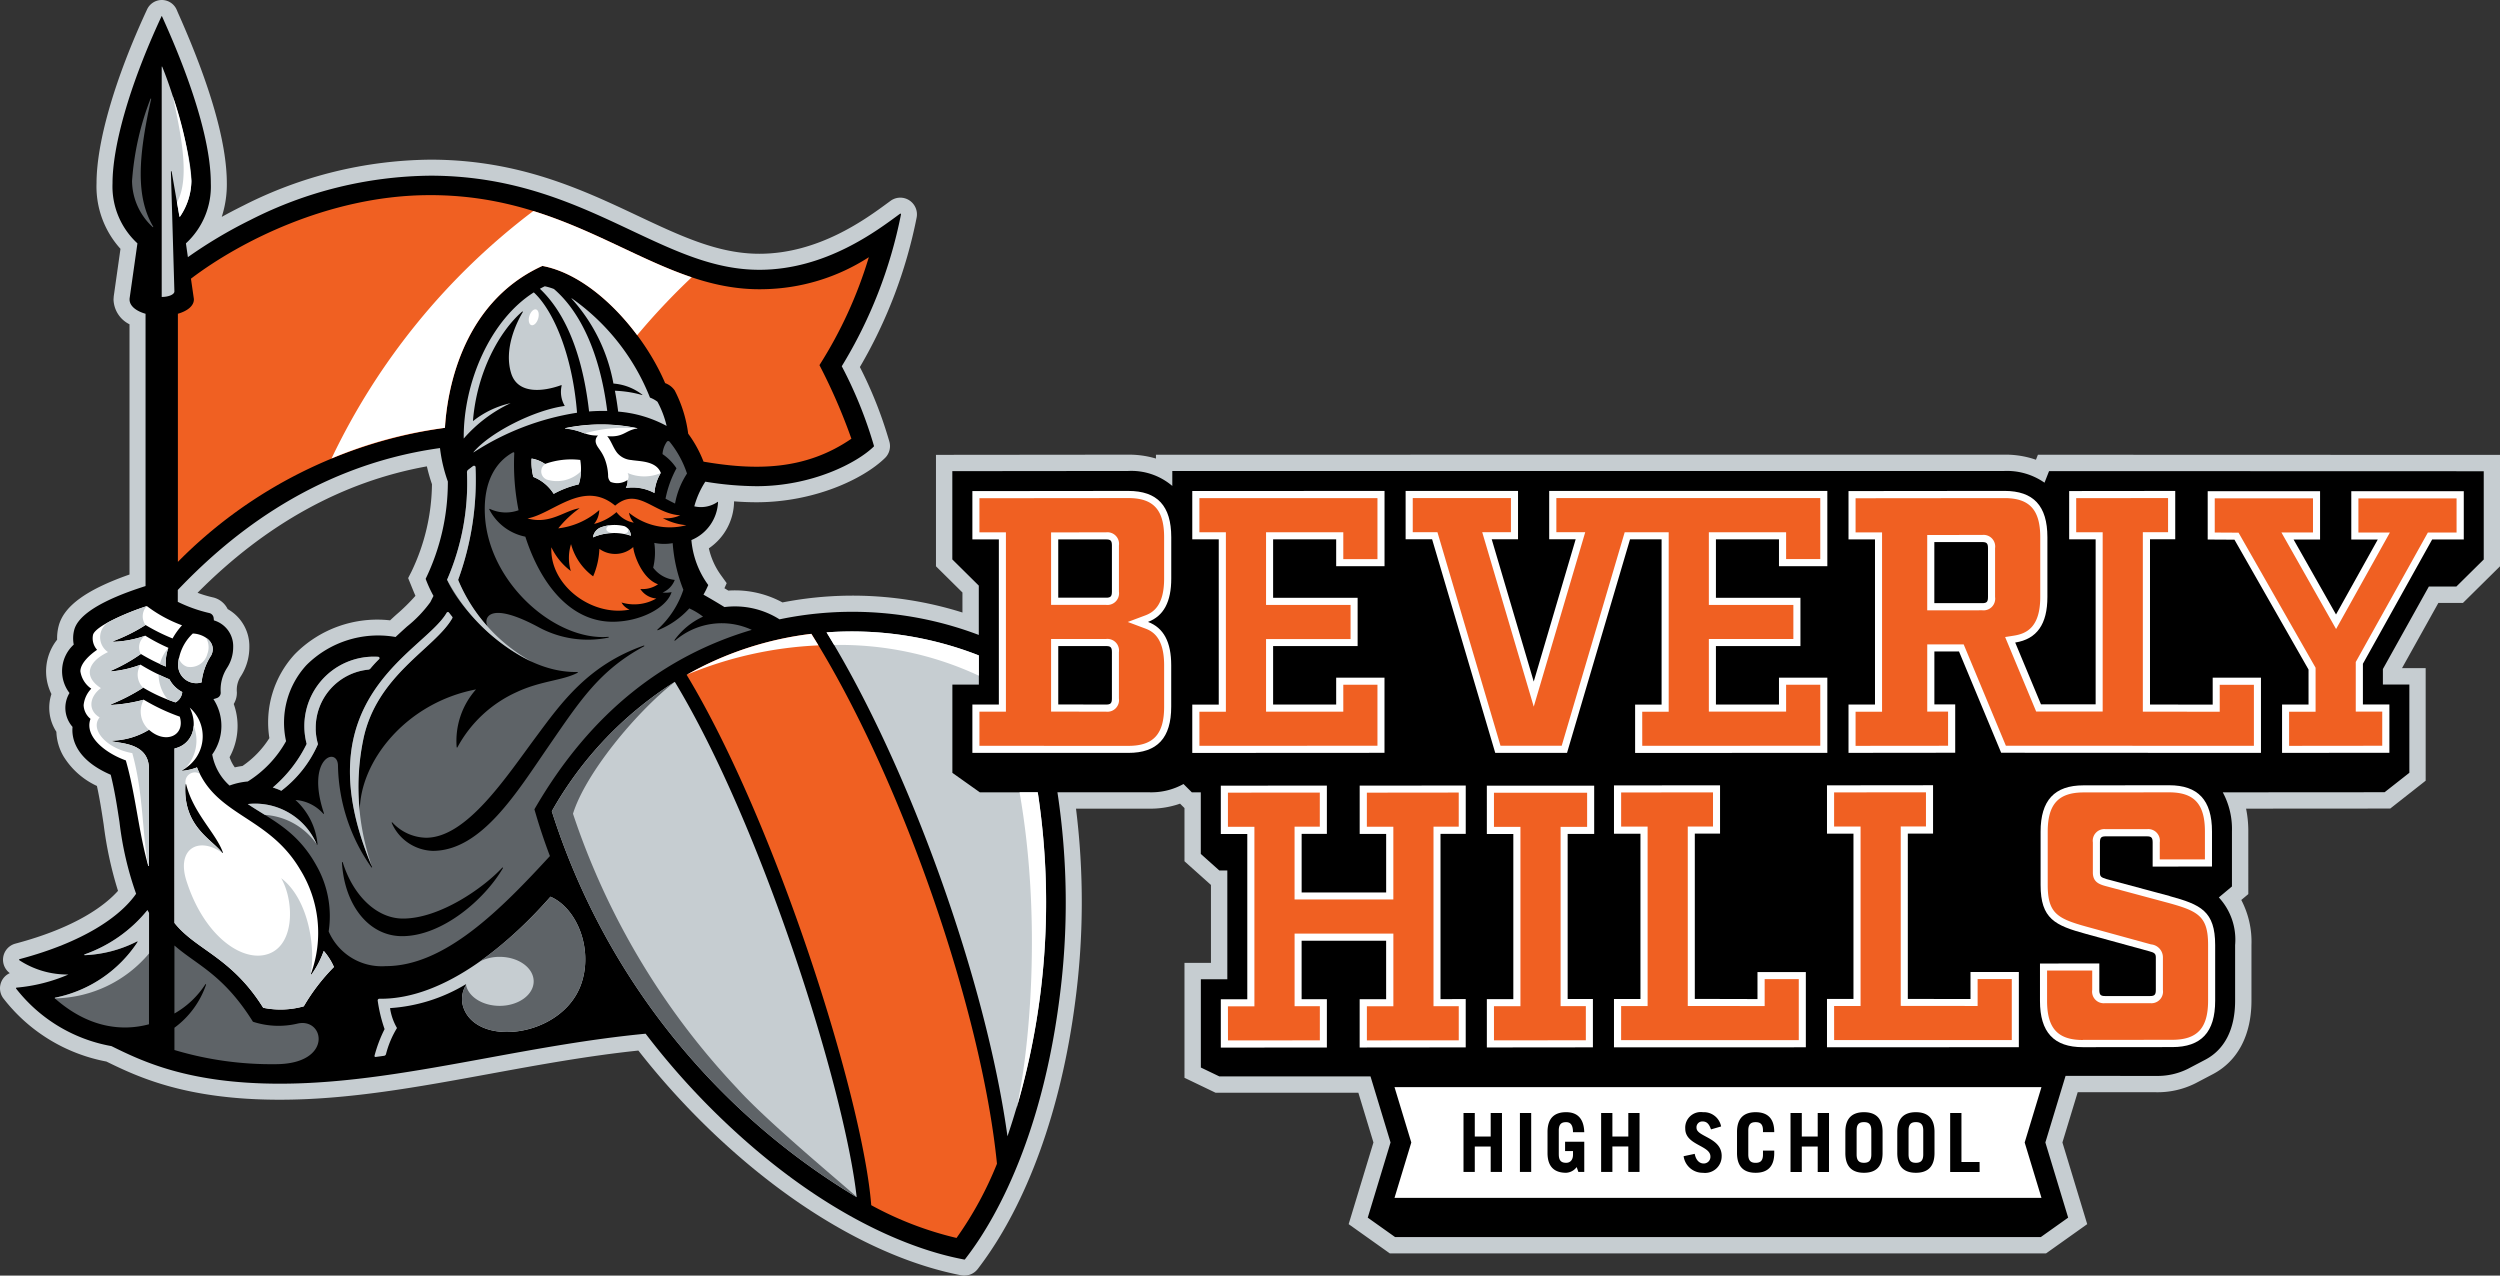
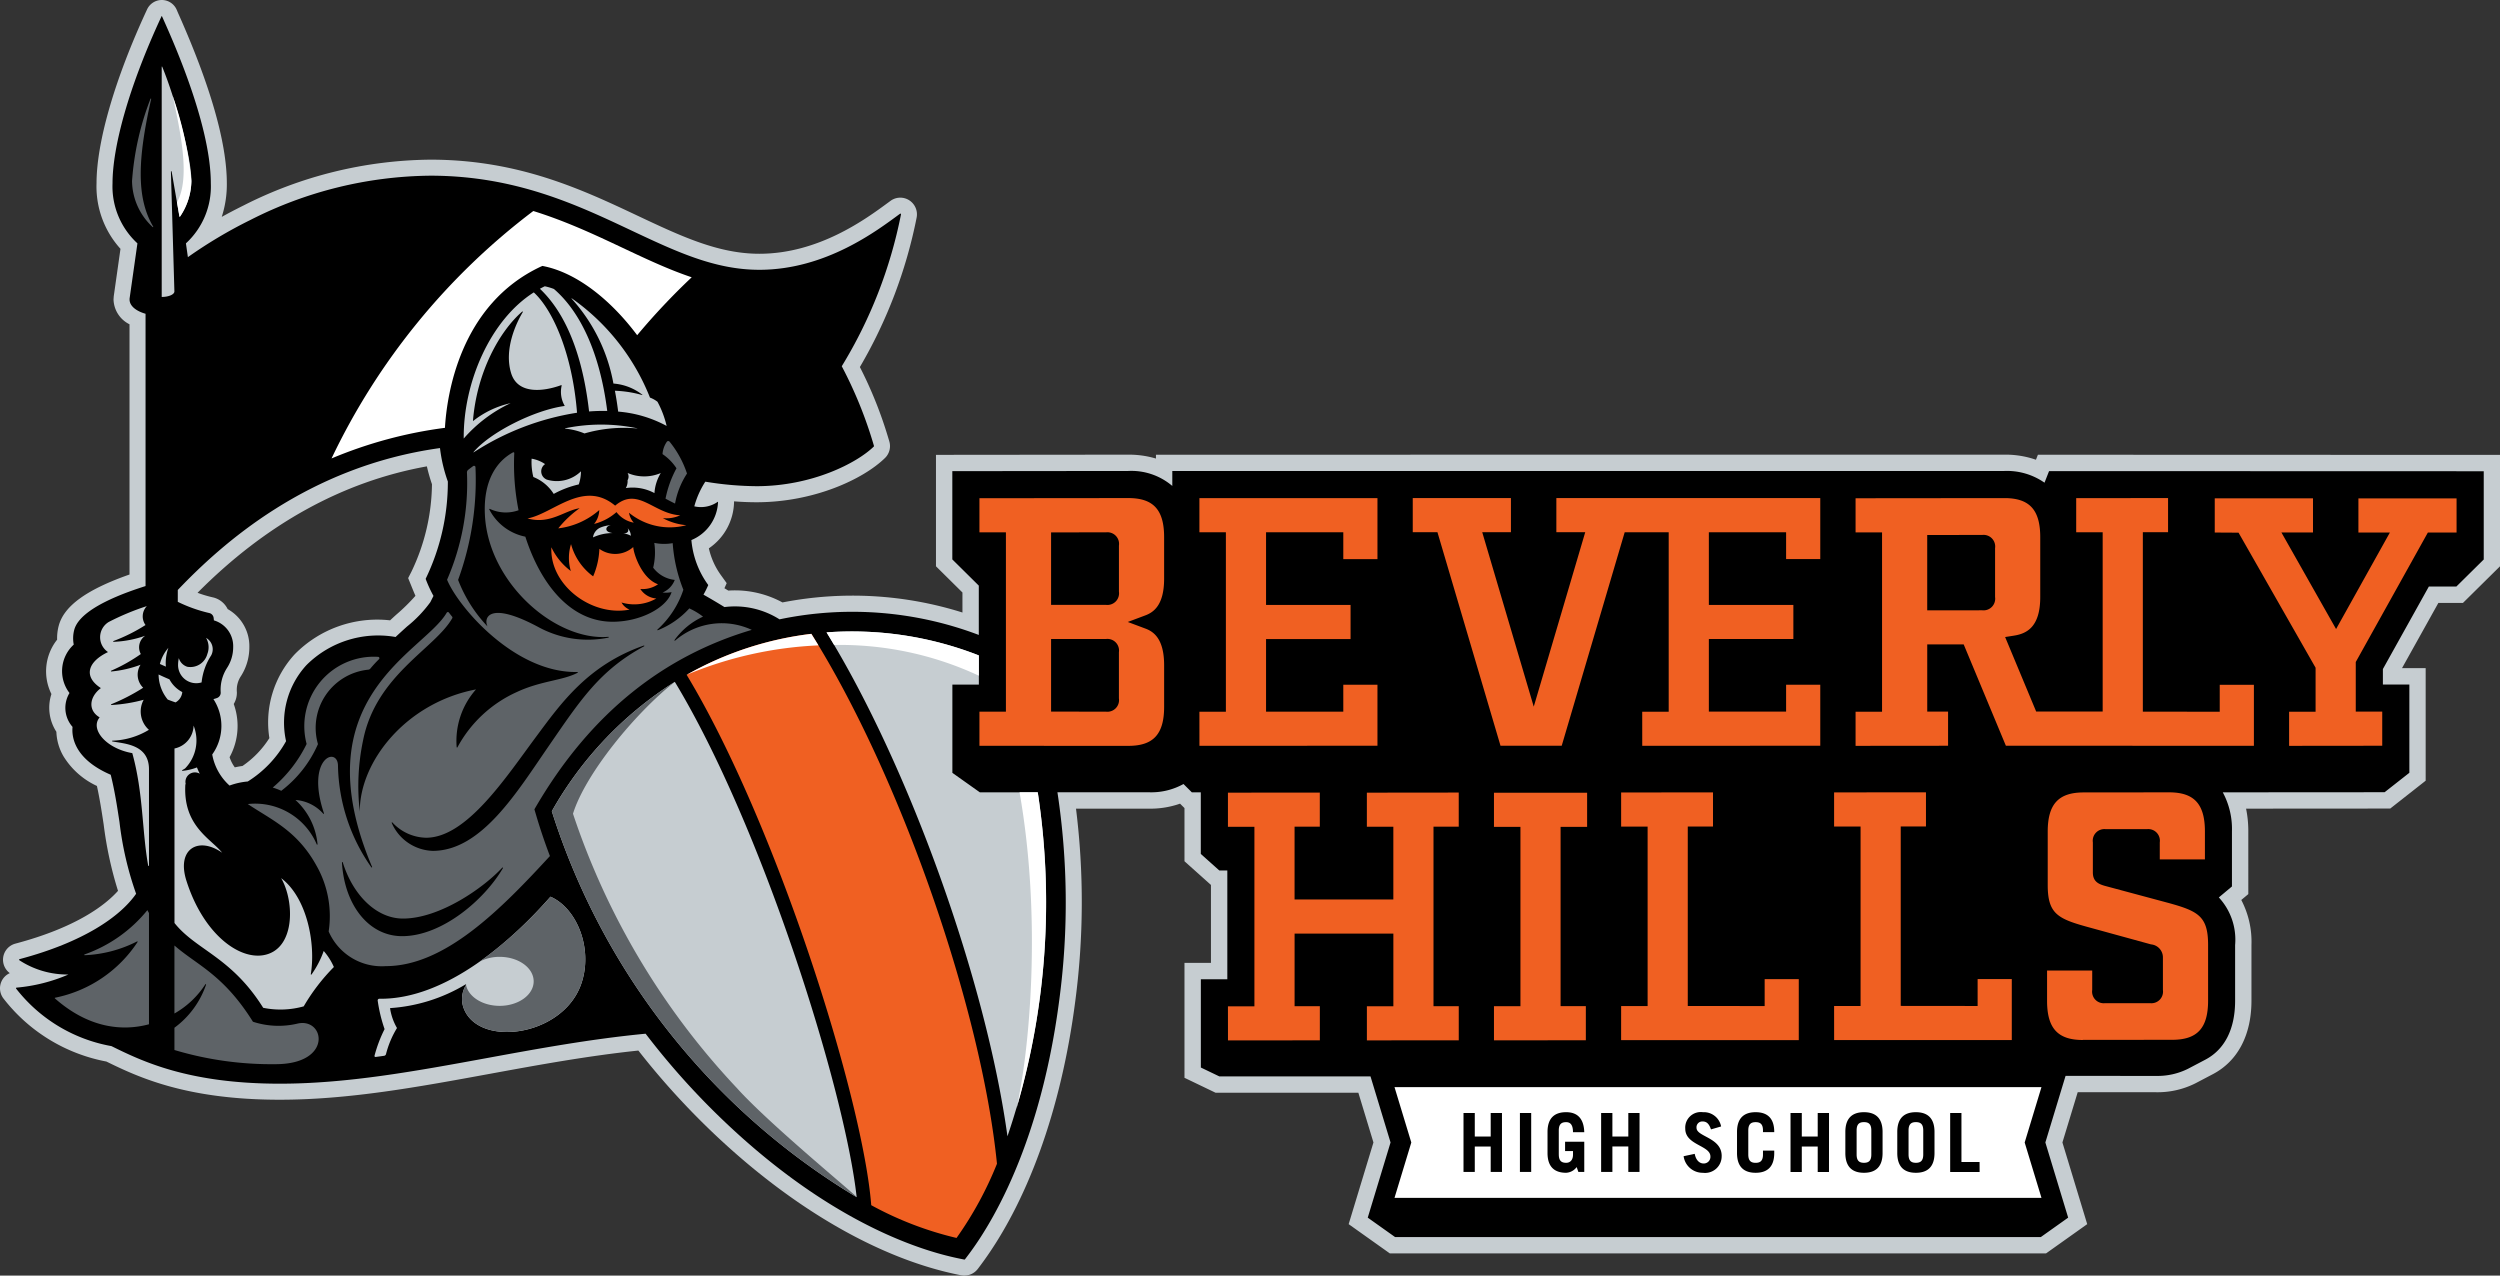
<svg xmlns="http://www.w3.org/2000/svg" width="245.516" height="125.272" viewBox="0 0 245.516 125.272">
  <rect x="0" y="0" width="245.516" height="125.272" fill="#333333" stroke="none" />
  <defs>
    <style>.a{fill:#c6cdd1;}.b{fill:#fff;}.c{fill:#f06022;}.d{fill:#5e6367;}</style>
  </defs>
  <g transform="translate(0)">
    <path class="a" d="M200.135,44.658l-.193.492a9.068,9.068,0,0,0-3.1-.5l-83.32.006v.377a9.343,9.343,0,0,0-2.726-.383l-18.878.019,0,10.944,2.6,2.574v1.966a35.912,35.912,0,0,0-17.674-.99A9.776,9.776,0,0,0,71.527,58l-.384-.231.223-.5-.528-.734a7.173,7.173,0,0,1-1.223-2.685,5.637,5.637,0,0,0,2.474-4.575c0-.013,0-.027,0-.04.764.06,1.5.089,2.207.089,5.616,0,10.476-2.252,12.62-4.349a1.633,1.633,0,0,0,.418-1.637l-.088-.292a40.952,40.952,0,0,0-2.8-7,47.123,47.123,0,0,0,5.571-14.664,1.645,1.645,0,0,0-.721-1.711,1.627,1.627,0,0,0-1.849.06l-.209.154c-2.22,1.635-6.84,5.037-12.671,5.037-4.026,0-7.692-1.729-11.939-3.731-5.478-2.583-11.688-5.511-20.368-5.511A41.253,41.253,0,0,0,23.876,20.2q-1.065.528-2.1,1.1a10.357,10.357,0,0,0,.5-3.3c0-3.97-1.607-9.589-4.778-16.7L17.351.957A1.594,1.594,0,0,0,15.891,0h-.017a1.593,1.593,0,0,0-1.428.921C11.29,7.712,9.48,13.938,9.48,18a9.107,9.107,0,0,0,2.352,6.437l-.663,4.67-.02.3a2.807,2.807,0,0,0,1.57,2.441V56.421C8.517,57.895,6.3,59.5,5.774,61.428a4.752,4.752,0,0,0-.164,1.392,5,5,0,0,0-.559,5.338,4.338,4.338,0,0,0,.485,3.708,5.147,5.147,0,0,0,.682,2.378,7.589,7.589,0,0,0,3.3,2.942c.278,1.259.473,2.535.662,3.777a37.109,37.109,0,0,0,1.409,6.524C10.416,88.8,7.641,91.044,1.519,92.668a1.636,1.636,0,0,0-.557,2.9,1.619,1.619,0,0,0-.822.827,1.646,1.646,0,0,0,.167,1.62,16.681,16.681,0,0,0,10.138,6.234C13.565,105.777,18.274,108,27.465,108c6.777,0,13.515-1.236,20.649-2.545,4.73-.868,9.613-1.763,14.577-2.284a74.868,74.868,0,0,0,6.872,7.637C77.49,118.484,86.237,123.6,94.19,125.2l.185.038a1.639,1.639,0,0,0,.328.033,1.667,1.667,0,0,0,1.326-.659l.093-.123c4.74-6.231,8.105-15.526,9.477-26.173a74.406,74.406,0,0,0,.072-18.9h7.209a8.784,8.784,0,0,0,3.008-.492l.435.433V84.58l2.6,2.327v7.656l-2.6,0,0,11.283,3.058,1.47,14.019,0,1.481,4.881-2.434,8.022,4.046,2.876h64.438l4.046-2.876-2.434-8.022,1.5-4.933c1.153,0,3.38,0,7.689,0a8.268,8.268,0,0,0,3.88-.879l1.713-.9c2.44-1.283,3.784-3.845,3.783-7.213V92.805a8.838,8.838,0,0,0-1-4.422l.69-.577V81.655a10.972,10.972,0,0,0-.219-2.24l14.157-.01,3.48-2.735,0-11.056-2.322,0,3.57-6.405h2.415l3.638-3.595V44.673ZM40.491,57.778c.123.3.215.524.309.735a19.1,19.1,0,0,1-1.892,1.858q-.294.266-.6.55a11.353,11.353,0,0,0-9.361,3.329,9.87,9.87,0,0,0-2.493,8.236,9.4,9.4,0,0,1-2.643,2.739q-.378.05-.751.135a3.5,3.5,0,0,1-.512-1,6.381,6.381,0,0,0,.407-5.224,2.126,2.126,0,0,0,.307-1.167,2.434,2.434,0,0,1,.415-1.593,5.273,5.273,0,0,0,.811-2.824,4.18,4.18,0,0,0-2.131-3.737A2.14,2.14,0,0,0,20.9,58.664a11.49,11.49,0,0,1-1.5-.447C26.111,51.455,33.678,47.285,41.922,45.8c.161.708.356,1.336.5,1.751a20.268,20.268,0,0,1-2.009,8.575l-.33.646Z" transform="translate(0 0)" />
    <path d="M208.884,53.927l-.447,1.139a6.445,6.445,0,0,0-3.942-1.152l-81.714.006v1.466a6.192,6.192,0,0,0-4.331-1.472l-17.273.018V62.6l2.6,2.574v4.844a34.99,34.99,0,0,0-19.571-1.533A8.179,8.179,0,0,0,78.8,67.28c-.687-.424-1.379-.833-2.061-1.219a9.258,9.258,0,0,0,.47-.945A8.761,8.761,0,0,1,75.552,60.7a4.241,4.241,0,0,0,2.617-3.738.019.019,0,0,0-.011-.017.019.019,0,0,0-.02,0,2.883,2.883,0,0,1-2.3.442,8.607,8.607,0,0,1,1.082-2.422,31.789,31.789,0,0,0,5.032.444c5.445,0,9.863-2.28,11.514-3.895a.061.061,0,0,0,.016-.061,41.707,41.707,0,0,0-3.163-7.824,45.375,45.375,0,0,0,5.816-14.909.061.061,0,0,0-.1-.062c-2.222,1.631-7.268,5.5-13.811,5.5-4.378,0-8.193-1.8-12.61-3.882-5.329-2.513-11.369-5.361-19.7-5.361a39.692,39.692,0,0,0-17.689,4.358,45.589,45.589,0,0,0-6.12,3.643l-.193-1.355a7.59,7.59,0,0,0,2.445-5.894c0-6.005-4.1-14.829-4.8-16.418a.018.018,0,0,0-.017-.011.02.02,0,0,0-.017.011c-3.3,7.1-4.819,12.917-4.819,16.418a7.592,7.592,0,0,0,2.445,5.894l-.772,5.434,0,.081c0,.616.618,1.129,1.57,1.4V65.217c-1.793.575-6.409,2.12-7,4.288a3.255,3.255,0,0,0-.052,1.461,3.534,3.534,0,0,0-.417,4.755,2.822,2.822,0,0,0,.3,3.327c-.09.871.08,3.122,3.749,4.7.391,1.56.629,3.126.86,4.641a32.178,32.178,0,0,0,1.633,7.047c-1.57,2.261-5.2,4.76-11.446,6.419a.061.061,0,0,0-.018.11,8.611,8.611,0,0,0,4.818,1.4,16.478,16.478,0,0,1-5.093,1.288.061.061,0,0,0-.042.1,15.262,15.262,0,0,0,9.355,5.643c3,1.479,7.544,3.691,16.524,3.691,6.634,0,13.3-1.223,20.365-2.519,5.038-.924,10.246-1.88,15.573-2.39a73.334,73.334,0,0,0,7.256,8.16c12.379,11.989,22.443,13.688,24.033,14.021a.08.08,0,0,0,.08-.03c.939-1.247,7.13-8.96,9.267-25.55A72.241,72.241,0,0,0,111.5,85.47h9.03a6.513,6.513,0,0,0,3.349-.813l.821.818h.879v6.049l1.818,1.624h.787l0,10.684-2.6,0,0,8.668,1.818.873,14.844,0,1.968,6.487-2.239,7.382,2.686,1.909h63.412l2.687-1.909-2.239-7.382,1.985-6.543c.135.006,8.878.006,8.878.006a6.683,6.683,0,0,0,3.134-.694l1.713-.9c1.89-.994,2.925-2.988,2.925-5.791v-5.468a6.1,6.1,0,0,0-1.6-4.675l1.288-1.076v-5.4a7.576,7.576,0,0,0-.9-3.845l15.894-.011,2.43-1.909V74.885l-2.6,0V73.366l4.513-8.1h2.7l2.691-2.659V53.941ZM50.224,66.185l-.309.613a12.388,12.388,0,0,1-2.3,2.4c-.355.321-.732.663-1.114,1.021a9.961,9.961,0,0,0-8.754,2.762,8.359,8.359,0,0,0-2,7.469,10.931,10.931,0,0,1-3.761,3.959,6.857,6.857,0,0,0-1.791.4,5.368,5.368,0,0,1-1.7-3.052,4.818,4.818,0,0,0,.117-5.438,3.268,3.268,0,0,0,.357-.11.553.553,0,0,0,.359-.534,3.949,3.949,0,0,1,.616-2.411,3.744,3.744,0,0,0,.609-2.053,2.64,2.64,0,0,0-1.894-2.624c-.006-.09-.015-.177-.027-.259a.554.554,0,0,0-.429-.462,14.312,14.312,0,0,1-3.09-1.1V65.6c4.249-4.451,12.7-12.126,25.75-13.935a14.806,14.806,0,0,0,.772,3.285,21.823,21.823,0,0,1-2.181,9.558A12.572,12.572,0,0,0,50.224,66.185Z" transform="translate(-7.653 -7.662)" />
    <g transform="translate(95.486 48.213)">
      <path class="b" d="M855.164,630.437v2.358c0,.641-.281.818-.722.818s-.721-.176-.721-.818v-2.358c0-.642.281-.818.721-.818s.722.176.722.818m-5.821-.818c-.441,0-.722.176-.722.818v2.358c0,.641.281.818.722.818s.722-.176.722-.818v-2.358c0-.642-.281-.818-.722-.818m15.782,2,1.649,5.435H803.239l1.649-5.435-1.649-5.435h63.534Zm-51.333-2.895h-1.107v2.31h-1.563v-2.31h-1.107v5.789h1.107v-2.5h1.563v2.5h1.107Zm2.87,0h-1.107v5.789h1.107Zm2.71,4.074v-2.358c0-.642.281-.818.722-.818.4,0,.673.241.673.986h1.107c-.04-1.315-.65-1.965-1.78-1.965-1.074,0-1.828.513-1.828,1.941v2.069c0,1.427.754,1.94,1.828,1.94a1.372,1.372,0,0,0,1.034-.561l.168.481h.578v-2.967H819.99v.914h.778v.353c0,.5-.257.8-.673.8-.441,0-.722-.176-.722-.818m7.93-4.074H826.2v2.31h-1.564v-2.31h-1.106v5.789h1.106v-2.5H826.2v2.5H827.3Zm8.066,4.218c0-1.812-2.47-1.877-2.47-2.751a.568.568,0,0,1,.609-.633c.385,0,.626.232.81.778l.995-.289a1.722,1.722,0,0,0-1.781-1.4,1.529,1.529,0,0,0-1.74,1.62c0,1.62,2.47,1.636,2.47,2.726a.65.65,0,0,1-.682.69c-.329,0-.73-.249-.858-.946l-1.091.232a1.881,1.881,0,0,0,1.892,1.628,1.628,1.628,0,0,0,1.844-1.651m5.164-2.358c0-1.427-.754-1.941-1.828-1.941s-1.828.513-1.828,1.941v2.069c0,1.427.754,1.94,1.828,1.94s1.828-.513,1.828-1.94v-.241h-1.106v.385c0,.641-.281.818-.722.818s-.721-.176-.721-.818v-2.358c0-.642.281-.818.721-.818s.722.176.722.818v.16h1.106Zm5.38-1.86H844.8v2.31h-1.563v-2.31h-1.107v5.789h1.107v-2.5H844.8v2.5h1.107Zm5.259,1.86c0-1.427-.754-1.941-1.828-1.941s-1.828.513-1.828,1.941v2.069c0,1.427.754,1.94,1.828,1.94s1.828-.513,1.828-1.94Zm5.1,0c0-1.427-.754-1.941-1.828-1.941s-1.828.513-1.828,1.941v2.069c0,1.427.754,1.94,1.828,1.94s1.828-.513,1.828-1.94Zm4.426,2.951h-1.78v-4.811h-1.107v5.789H860.7Z" transform="translate(-761.775 -567.632)" />
-       <path class="b" d="M610.576,311.721h10.542v4.743h-2.605l0,16.212,2.48,0v4.746l-10.416.011v-4.746l2.6,0,0-16.217-2.6,0Zm-4.55,20.966V316.455l2.478,0v-4.746l-10.416.011v4.746l2.6,0v5.746h-8.3v-5.752l2.478,0v-4.746l-10.416.011v4.746l2.6,0,0,16.231-2.6,0v4.746l10.416-.011v-4.746l-2.48,0V326.95h8.3v5.742l-2.6,0v4.746l10.416-.011v-4.746Zm71.611-10.124-6.2-1.665c-.559-.167-.651-.267-.651-.634V317.3c0-.468.124-.6.558-.6l4.061,0c.434,0,.558.133.558.6v2.371l5.828-.006v-3.441c0-3.075-1.365-4.544-4.217-4.541l-8.4.009c-2.852,0-4.216,1.475-4.215,4.55v5.234c0,3.342,1.427,3.976,4.465,4.808l6.2,1.7c.5.133.651.233.651.6v3.2c0,.468-.124.6-.558.6l-4.433,0c-.434,0-.558-.133-.558-.6v-2.6l-5.828.006v3.675c0,3.075,1.365,4.544,4.217,4.541l8.773-.009c2.852,0,4.216-1.475,4.215-4.55v-5.468c0-3.342-1.427-3.976-4.465-4.808m-40.476,10.109L631,332.665V316.434l2.478,0v-4.746l-10.416.011v4.746l2.6,0,0,16.231-2.6,0v4.746l18.842-.005V330.03h-4.749v2.642Zm20.914-.005-6.157-.007V316.429l2.478,0V311.68l-10.416.011v4.746l2.6,0,0,16.231-2.6,0v4.746l18.842-.005v-7.384h-4.749ZM611.4,308.5h7.052l6.186-20.967,3.1,0,0,16.232-2.6,0v4.746l18.877-.011v-7.385h-4.749v2.639l-6.192,0v-5.737h8.3v-4.744h-8.3V287.53h6.192v2.638h4.749v-7.388H616.7v4.746h2.6L615.182,301.5l-4.127-13.975h2.584v-4.746H602.6v4.746h2.6Zm84.071-25.692v4.746l2.6,0-4.1,7.358-4.167-7.361h2.6v-4.746H681.369v4.746l2.628.015,7.275,12.755v3.437l-2.6,0v4.746l10.54-.011v-4.746l-2.6,0v-3.994l6.8-12.205,3.106,0v-4.746Zm-94.942,18.307H595.78v2.639l-6.193,0v-5.737h8.3v-4.744h-8.3V287.53h6.193v2.638h4.749v-7.388l-18.881.005v4.746l2.6,0,0,16.232-2.6,0v4.746l18.877-.011v-7.385ZM577.3,295.642c1.537.576,2.281,1.977,2.28,4.252v4.07c0,3.075-1.365,4.544-4.217,4.541h-15.31v-4.746l2.6,0,0-16.218-2.6,0v-4.746l15.314-.016c2.852,0,4.216,1.466,4.217,4.541v4.07c0,2.274-.743,3.675-2.28,4.251m-3.548,2.974c0-.468-.124-.6-.558-.6l-4.711,0v5.734l4.71.009c.434,0,.558-.133.558-.6Zm0-5.948v-4.526c0-.468-.124-.6-.558-.6l-4.712,0v5.724h4.712c.434,0,.558-.135.558-.6m108.1,8.455H686.6v7.385l-25.513-.014-4.142-9.947-2.418,0v5.2l2.046,0v4.746l-10.478.011v-4.746l2.6,0,0-16.217-2.6,0v-4.746l15.315-.016c2.852,0,4.216,1.466,4.217,4.541v5.869c0,2.674-1.023,4.145-3.161,4.482l2.529,6.066h5.37l0-16.2-2.6,0V282.79l10.416-.011v4.746l-2.478,0v16.231l6.157.007v-2.643ZM659.793,293.2v-4.8c0-.468-.124-.6-.558-.6l-4.712,0v6l4.712,0c.434,0,.558-.134.557-.6" transform="translate(-560.045 -282.779)" />
      <path class="c" d="M588.54,336.781l2.6,0,0-17.625-2.6,0V315.8l9.022-.009v3.352l-2.478,0v7.144h9.7v-7.14l-2.6,0V315.8l9.022-.01v3.352l-2.478,0v17.626l2.48,0v3.352l-9.022.009v-3.352l2.6,0v-7.136h-9.7v7.131l2.48,0v3.352l-9.022.009Zm26.126-.011,2.6,0,0-17.611-2.6,0v-3.351h9.148v3.349h-2.605l0,17.607,2.48,0v3.352l-9.022.01Zm12.489-.011,2.6,0,0-17.625-2.6,0v-3.352l9.022-.009v3.352l-2.478,0v17.624l7.551.009v-2.643H644.6v5.991l-17.447,0Zm20.914-.006,2.6,0,0-17.626-2.6,0v-3.352l9.022-.009v3.352l-2.478,0v17.624l7.551.008v-2.644h3.355V340.1l-17.447,0Zm24.426,3.337c-2.46,0-3.511-1.15-3.511-3.844v-2.978l4.434,0v1.907a1.141,1.141,0,0,0,1.253,1.3l4.436,0a1.143,1.143,0,0,0,1.254-1.3v-3.2a1.281,1.281,0,0,0-1.168-1.274L673,329c-2.986-.818-3.951-1.319-3.952-4.135v-5.234c0-2.7,1.052-3.85,3.519-3.853l8.4-.009c2.469,0,3.519,1.15,3.519,3.844v2.744l-4.434,0v-1.673a1.141,1.141,0,0,0-1.253-1.3l-4.064,0a1.143,1.143,0,0,0-1.254,1.3v2.961c0,.885.567,1.129,1.149,1.3l6.219,1.67c2.983.817,3.948,1.318,3.949,4.135v5.468c0,2.7-1.052,3.85-3.519,3.853l-8.773.009H672.5Zm-7.557-28.9-4.142-9.948-3.58,0v6.6l2.046,0v3.352l-9.084.009v-3.352l2.6,0,0-17.611-2.6,0v-3.352l14.617-.015c2.468,0,3.519,1.15,3.519,3.844v5.869c0,3-1.375,3.6-2.572,3.793l-.877.138,3.048,7.314h6.532l0-17.6-2.6,0v-3.352l9.022-.01v3.352l-2.477,0v17.624l7.551.009V305.21h3.355v5.99Zm-7.724-20.694v7.4l5.41-.005a1.143,1.143,0,0,0,1.254-1.3v-4.8a1.141,1.141,0,0,0-1.253-1.3Zm-27.989,17.355,2.6,0,0-17.625-4.321,0-6.186,20.967h-6.01l-6.194-20.972H606.69v-3.352h9.642v3.352h-2.819l5.06,17.134,5.056-17.134h-2.836v-3.352h25.918v5.994h-3.355v-2.638h-7.587v7.137h8.3v3.35h-8.3v7.131l7.587,0V305.2h3.355v5.991l-17.483.01Zm-43.487,0,2.6,0,0-17.625-2.6,0v-3.351l17.486,0v5.993h-3.355v-2.638h-7.586v7.137h8.3v3.35h-8.3v7.131h7.586V305.2h3.355v5.991l-17.483.01Zm107.016,0,2.6,0v-4.318l-7.566-13.265-2.337-.014v-3.356H695.1v3.352H692l5.367,9.482,5.284-9.478-3.091,0v-3.352H709.2v3.352l-2.819,0L699.3,302.969v4.872l2.6,0v3.352l-9.145.01ZM564.136,311.2v-3.352l2.6,0,0-17.611-2.6,0v-3.352l14.618-.015c2.469,0,3.519,1.15,3.519,3.845v4.07c0,2.612-1.043,3.3-1.828,3.6l-1.742.653,1.743.653c.785.294,1.828.987,1.828,3.6v4.07c0,2.695-1.051,3.844-3.512,3.844Zm7.036-10.488v7.126l5.405.01a1.142,1.142,0,0,0,1.257-1.3v-4.541a1.143,1.143,0,0,0-1.254-1.3Zm0-10.47v7.118h5.409a1.143,1.143,0,0,0,1.255-1.3v-4.526a1.141,1.141,0,0,0-1.253-1.3Z" transform="translate(-563.435 -286.169)" />
    </g>
    <g transform="translate(5.379 6.545)">
      <path class="d" d="M40.643,300.09c.05.1.1.191.157.286V311.3c-2.678.718-5.965.345-9.238-2.54a.04.04,0,0,1-.012-.04.039.039,0,0,1,.031-.028,12.686,12.686,0,0,0,8.1-5.473.04.04,0,0,0-.054-.054,12.447,12.447,0,0,1-5.142,1.353.04.04,0,0,1-.039-.033.04.04,0,0,1,.026-.044,13.849,13.849,0,0,0,6.17-4.348m16.755-16.3a5.745,5.745,0,0,1,4.943-7.317.3.3,0,0,0,.2-.107,12.482,12.482,0,0,1,.85-.924.133.133,0,0,0-.085-.228,6.822,6.822,0,0,0-7.024,8.555,13.166,13.166,0,0,1-3.328,4.281,6.188,6.188,0,0,1,.838.319,11.56,11.56,0,0,0,3.6-4.579m35.212-27.092a10.528,10.528,0,0,0-1.076,2.982c.31.165.622.329.936.481a7.941,7.941,0,0,1,1.174-2.948,9.89,9.89,0,0,0-1.71-3.129.172.172,0,0,0-.265,0,2.416,2.416,0,0,0-.43,1.219,4.913,4.913,0,0,1,1.37,1.392M55.43,311.224a8.07,8.07,0,0,1-4.42-.173c-2.909-4.658-5.508-5.558-7.71-7.488v6.679a8.754,8.754,0,0,0,3.034-2.864.04.04,0,0,1,.072.032,8.769,8.769,0,0,1-3.106,4.231v2.187a33.245,33.245,0,0,0,9.971,1.391c5.6-.024,4.8-4.554,2.158-3.995M100,272.568l-.227.067c-8.149,2.47-15.514,7.839-21.122,17.556.163.533.611,2.181,1.524,4.589-4.815,5.234-10.309,10.81-16.123,10.81a5.675,5.675,0,0,1-5.606-3.406,10.036,10.036,0,0,0-1.207-6.479c-1.892-3.422-4.39-4.463-6.738-6.033a6.582,6.582,0,0,1,6.776,3.962.04.04,0,0,0,.047.024.039.039,0,0,0,.029-.044,6.718,6.718,0,0,0-2.169-4.341,4.025,4.025,0,0,1,2.733,1.35.04.04,0,0,0,.05.008.04.04,0,0,0,.018-.047c-1.833-5.453,1.346-6.605,1.375-4.686a17.887,17.887,0,0,0,3.282,9.991.04.04,0,0,0,.069-.038c-7.039-16.65,5.063-21.073,7.326-24.966a.133.133,0,0,1,.221-.013q.149.2.314.4a.133.133,0,0,1,.012.15c-1.7,2.984-7.465,5.557-8.752,11.966a21.8,21.8,0,0,0-.328,7.026c-.028-4.88,4.5-10.68,11.413-12a7.611,7.611,0,0,0-1.9,5.673.039.039,0,0,0,.032.036.04.04,0,0,0,.043-.022,12.41,12.41,0,0,1,5.843-5.434c2.349-1.1,4.521-1.124,5.959-1.888a.04.04,0,0,0,.02-.045.041.041,0,0,0-.04-.03c-6.122.133-11.685-6.355-12.8-9.059a23.837,23.837,0,0,0,1.954-10.516.325.325,0,0,1,.121-.278c.155-.123.318-.247.488-.369a.142.142,0,0,1,.145-.014.132.132,0,0,1,.082.12,28.616,28.616,0,0,1-1.706,11.073,13.827,13.827,0,0,0,2.891,4.571c-.413-.826.113-2.6,5.156.148a10.151,10.151,0,0,0,6.717.948.039.039,0,0,0,.028-.046.04.04,0,0,0-.042-.032c-5.188.432-11.779-5.279-12.118-11.963-.171-3.368,1.149-5.275,2.767-6.154a.08.08,0,0,1,.117.074,23.058,23.058,0,0,0,.42,5.612,3.678,3.678,0,0,1-2.821-.133.039.039,0,0,0-.045.007.04.04,0,0,0-.009.045,5.11,5.11,0,0,0,3.542,2.677c1.468,4.568,4.365,8.355,8.578,8.355,2.7,0,5.275-1.353,5.776-2.886a.017.017,0,0,0,0-.016.017.017,0,0,0-.016-.005,2.765,2.765,0,0,1-.863.036,2.166,2.166,0,0,0,1.191-1.22.017.017,0,0,0,0-.014.016.016,0,0,0-.012-.007,3.037,3.037,0,0,1-2.1-1.2,6.4,6.4,0,0,0,.11-2.433,4.768,4.768,0,0,0,1.807.025,15.169,15.169,0,0,0,1.048,4.578,9.111,9.111,0,0,1-2.546,3.908.039.039,0,0,0-.006.05.039.039,0,0,0,.048.016,8.334,8.334,0,0,0,3.088-2.144,6.722,6.722,0,0,1,1.347.811,7.058,7.058,0,0,0-2.8,2.3.04.04,0,0,0,.059.053A7,7,0,0,1,100,272.568M75.546,295.914a.039.039,0,0,0-.053.005c-1.848,2-6.152,5-9.746,5-2.675,0-4.951-2.39-5.918-5.523a.039.039,0,0,0-.045-.028.04.04,0,0,0-.033.041c.239,4.159,2.614,7.238,5.91,7.238,3.928,0,8.1-3.594,9.9-6.684a.04.04,0,0,0-.011-.052m13.893-21.782a.039.039,0,0,0-.05-.021c-5.485,1.917-8.141,5.683-10.538,8.906-2.989,4.018-6.845,9.967-10.843,9.967a4.631,4.631,0,0,1-3.309-1.5.039.039,0,0,0-.051-.006.04.04,0,0,0-.013.05,4.548,4.548,0,0,0,4.031,2.745c4.792,0,8.292-5.807,11.391-10.3,3.076-4.455,4.971-7.42,9.365-9.792a.04.04,0,0,0,.018-.051" transform="translate(-31.548 -217.255)" />
      <path class="a" d="M94.048,48.7a.036.036,0,0,1,.072-.007l.764,4.405a.033.033,0,0,0,.06.013,6.376,6.376,0,0,0,1.116-3.492c0-2.435-1.625-8.211-2.864-11.217a.026.026,0,0,0-.051.01V61.006c.688,0,1.246-.243,1.246-.542Z" transform="translate(-82.643 -38.389)" />
      <path class="d" d="M77.925,56.818a.033.033,0,0,0-.023-.039.033.033,0,0,0-.04.02,27.652,27.652,0,0,0-1.813,8.076A6.252,6.252,0,0,0,78.08,69.4a.033.033,0,0,0,.049-.042c-1.688-2.851-1.519-6.7-.2-12.54" transform="translate(-68.461 -53.643)" />
      <path class="b" d="M99.454,55.184c.735,3.414,1.778,8.076.422,10.458l.241,1.391a.033.033,0,0,0,.059.013,6.377,6.377,0,0,0,1.117-3.492,35.491,35.491,0,0,0-1.839-8.37" transform="translate(-87.876 -52.32)" />
-       <path class="c" d="M104.029,122.6v.048c0,.616-.618,1.128-1.57,1.4v24.367a45.673,45.673,0,0,1,26.228-13.16c.176-3.066,1.394-12.106,9.468-15.857l.1-.047.109.021c5.03,1.008,9.884,6.644,11.946,11.489a1.939,1.939,0,0,1,.94.72,12.718,12.718,0,0,1,1.323,4.244,11.772,11.772,0,0,1,1.508,2.748c5.189.889,10.013.841,14.521-2.251a56.628,56.628,0,0,0-3.138-7.228,42.54,42.54,0,0,0,4.85-10.6A19.63,19.63,0,0,1,160,121.637c-10.841.269-18.125-9.471-33.295-9.233-9.457.148-18.124,4.523-22.963,8.2Z" transform="translate(-90.368 -99.781)" />
      <path class="b" d="M211.572,126.982l.1-.047.108.022c3.424.686,6.764,3.517,9.2,6.782a66.072,66.072,0,0,1,5.356-5.688c-4.931-1.653-9.632-4.669-15.556-6.508a66.038,66.038,0,0,0-19.815,24.3,42.929,42.929,0,0,1,11.138-3.007c.176-3.066,1.394-12.106,9.468-15.857" transform="translate(-163.785 -107.365)" />
      <path class="c" d="M319.472,288.5a6.328,6.328,0,0,1-5.623-1.225,1.884,1.884,0,0,0,.471.974,2.745,2.745,0,0,1-1.7-1.037,5.247,5.247,0,0,1-2.2,1.162,2.269,2.269,0,0,0,.51-1.365,7.428,7.428,0,0,1-4.028,1.8,10.4,10.4,0,0,1,2.1-1.979c-1.5.228-2.894,1.62-5.121,1.005,2.53-.466,5.483-3.856,8.608-1.257,2.245-1.907,3.764.8,6.388.948a3.268,3.268,0,0,1-1.707.277,5.893,5.893,0,0,0,2.293.691M316.7,294.3c-1.628-.583-2.412-3.056-2.433-3.659a2.661,2.661,0,0,1-3.327.181,7.519,7.519,0,0,1-.613,2.7,5.812,5.812,0,0,1-2.171-3.166,4.522,4.522,0,0,0-.02,2.643,6.242,6.242,0,0,1-1.91-2.332c-.18,3.729,3.981,6.845,7.68,6.121a1.582,1.582,0,0,1-.794-.7,4.349,4.349,0,0,0,3.418-.392,2.063,2.063,0,0,1-1.568-.935,2.66,2.66,0,0,0,1.739-.462" transform="translate(-257.456 -243.465)" />
      <path class="a" d="M232.979,516.494c-3.624,4.131-10.146,10.114-16.806,10.023a.163.163,0,0,0-.164.183,14.788,14.788,0,0,0,.676,2.8,13.326,13.326,0,0,0-.988,2.613.1.1,0,0,0,.02.09.1.1,0,0,0,.086.032q.417-.055.834-.114a.227.227,0,0,0,.19-.173,9.307,9.307,0,0,1,1.077-2.556,5.459,5.459,0,0,1-.682-1.955,16.48,16.48,0,0,0,7.41-2.324.04.04,0,0,1,.055.055,2.6,2.6,0,0,0-.164,2.449c1.614,3.659,9.561,2.577,11.425-2.421,1.278-3.428-.31-7.539-2.97-8.7" transform="translate(-184.296 -434.979)" />
-       <path class="b" d="M53.034,274.483a7.359,7.359,0,0,1-3.578,1.067.04.04,0,0,0-.005.079c1.178.226,3.585.287,3.585,2.738v9.45a.04.04,0,0,1-.034.039.04.04,0,0,1-.044-.029c-.966-3.445-1.239-7.019-2.195-10.332-2.12-.765-4.087-2.412-3.47-4.083a1.817,1.817,0,0,1-.675-1.343,2.694,2.694,0,0,1,.75-1.619,2.533,2.533,0,0,1-1.069-1.706c0-.825,1.012-1.687,1.641-2.112a1.69,1.69,0,0,1-.4-1.471c.239-.875,3.38-2.207,5.289-2.823a13.293,13.293,0,0,0,3.453,1.887,6.879,6.879,0,0,0-.93,1.292,18.686,18.686,0,0,1-2.654-1.322,16.72,16.72,0,0,1-3.149,1.573.04.04,0,0,0-.025.044.039.039,0,0,0,.039.032,10.389,10.389,0,0,0,3.11-.6,17.713,17.713,0,0,0,2.265,1.191,4.537,4.537,0,0,0-.261,1.481c0,.126.007.246.017.363a18.063,18.063,0,0,1-2.457-1.24,16.253,16.253,0,0,1-2.916,1.637.04.04,0,0,0,.018.076,11.032,11.032,0,0,0,2.872-.661,19.264,19.264,0,0,0,2.832,1.436,2.988,2.988,0,0,0,1.258,1.249,1.289,1.289,0,0,1-.662,1.017,15.613,15.613,0,0,1-3.171-1.444,19.264,19.264,0,0,1-3.13,1.618.04.04,0,0,0,.02.076,15.064,15.064,0,0,0,3.161-.514,19.465,19.465,0,0,0,3.541,1.668c.564,1.873-1.411,2.745-3.028,1.283m5.169-4.651a5.967,5.967,0,0,1,.938-2.643c.619-1.238-.675-2.118-1.8-2.156a4.6,4.6,0,0,0-1.443,3.112,1.785,1.785,0,0,0,2.305,1.687m41.534-15.337a3.953,3.953,0,0,0-2.412.152,1.232,1.232,0,0,0-.684.947,5.211,5.211,0,0,1,3.718-.159,1.042,1.042,0,0,0-.622-.94m.648-6.5a2.012,2.012,0,0,1-1.361-.694c-.414-.526-.568-1.145-.982-1.649,1.606.149,1.768-.575,2.941-.755a.017.017,0,0,0,.014-.016.017.017,0,0,0-.013-.017,17.419,17.419,0,0,0-7.074,0,.017.017,0,0,0,0,.033c1.55.126,1.951.737,3.23.693a.72.72,0,0,0-.2.766c.125.433.531.7.865,1.55a5.069,5.069,0,0,1,.324,1.6.83.83,0,0,0,.243.64,1.808,1.808,0,0,0,1.667-.189,1.366,1.366,0,0,1-.172.775,4.531,4.531,0,0,1,2.811.493,4.354,4.354,0,0,1,.623-1.971c-.46-1.208-2.154-1.118-2.92-1.262m-8.449.389a3.319,3.319,0,0,0-1.321-.534,6.019,6.019,0,0,0,.169,1.8,4.181,4.181,0,0,1,2,1.661,9.585,9.585,0,0,1,2.462-.934,5.24,5.24,0,0,0,.15-2.386,7.592,7.592,0,0,0-3.459.394M70.2,296.2a6.183,6.183,0,0,1,1,1.578,19.3,19.3,0,0,0-2.962,3.863,8.459,8.459,0,0,1-3.981.142c-3.123-5-6.607-5.677-8.711-8.329V276.32c1.576-.337,2.432-2.049,1.493-4.013h0a3.751,3.751,0,0,1-.726,6.132.04.04,0,0,0,.022.075,5.322,5.322,0,0,0,1.416-.335c1.895,4.811,7.031,4.781,10.123,10.019a11.789,11.789,0,0,1,1.059,10.283.04.04,0,0,0,.019.049.039.039,0,0,0,.05-.012,9.354,9.354,0,0,0,1.2-2.314m-9.979-9.643a.04.04,0,0,0,.05.01.039.039,0,0,0,.018-.048c-.662-1.873-2.9-3.845-3.6-6.672a.04.04,0,0,0-.078.007c-.247,4.1,2.547,5.344,3.614,6.7" transform="translate(-43.784 -209.361)" />
      <path class="a" d="M287.027,178.606a12,12,0,0,0-4.761-1.409c-.087-.7-.193-1.389-.321-2.049a11.445,11.445,0,0,1,1.619.175c.357.065.71.149,1.058.248a.017.017,0,0,0,.02-.008.017.017,0,0,0,0-.021,5.261,5.261,0,0,0-2.842-1.1,16.877,16.877,0,0,0-4.108-8.337.02.02,0,0,1,0-.027.02.02,0,0,1,.027,0,21.681,21.681,0,0,1,7.67,9.743,2.8,2.8,0,0,1,.739.411,9.631,9.631,0,0,1,.9,2.382m-13.05-13.122c-4.262,2.695-6.93,8.833-6.879,14.352a13.962,13.962,0,0,1,4.606-3.476,9.093,9.093,0,0,0-3.671,1.742.016.016,0,0,1-.019,0,.017.017,0,0,1-.009-.016c.387-4.768,2.586-8.767,4.834-10.72a.04.04,0,0,1,.052,0,.039.039,0,0,1,.008.051c-.653,1.089-1.867,3.651-1.145,6,.645,2.1,3.153,1.812,4.909,1.176a.04.04,0,0,1,.041.008.04.04,0,0,1,.011.04,2.72,2.72,0,0,0,.294,1.97.016.016,0,0,1,0,.017.016.016,0,0,1-.013.01c-3,.414-7.313,2.6-8.937,4.528a.017.017,0,0,0,0,.022.016.016,0,0,0,.021,0,25.971,25.971,0,0,1,10.146-3.888c-.457-5.733-2.346-10.074-4.252-11.823m1.985-.328a5.667,5.667,0,0,0-.9-.268c-.163.076-.323.159-.481.245,3.084,2.919,4.346,7.791,4.83,12.05a17.434,17.434,0,0,1,1.783-.05c-.711-5.642-2.62-9.729-5.231-11.976" transform="translate(-226.937 -143.32)" />
-       <path class="b" d="M305.5,179.072c-.128.427-.425.715-.664.644s-.329-.476-.2-.9.426-.715.664-.644.329.476.2.9" transform="translate(-258.029 -154.328)" />
      <path class="a" d="M314.133,255.169a4.533,4.533,0,0,0-1.94.424,1.231,1.231,0,0,1,.684-.947,3.183,3.183,0,0,1,1.064-.254c-.274.061-.422.184-.435.36-.018.235.246.361.627.417m1.516-.218c-.043.179-.2.242-.477.258a1.709,1.709,0,0,1,.738.225,1.125,1.125,0,0,0-.35-.779.317.317,0,0,1,.089.3m-8.035-5.06a.864.864,0,0,1-.127-1.5,3.317,3.317,0,0,0-1.321-.534,6.013,6.013,0,0,0,.169,1.8,4.183,4.183,0,0,1,2,1.661,9.574,9.574,0,0,1,2.462-.934,4.112,4.112,0,0,0,.215-1.286,3.393,3.393,0,0,1-3.4.8m7.977-.637a.693.693,0,0,1,0,.708,1.367,1.367,0,0,1-.172.775,4.531,4.531,0,0,1,2.811.493,4.36,4.36,0,0,1,.623-1.971,4.142,4.142,0,0,1-3.265-.006m.957-4.37a.017.017,0,0,0-.013-.017,17.419,17.419,0,0,0-7.074,0,.017.017,0,0,0,0,.033,6.612,6.612,0,0,1,1.9.473,13.958,13.958,0,0,1,5.19-.488" transform="translate(-259.336 -209.361)" />
      <path class="d" d="M277.786,525.193c1.278-3.428-.31-7.539-2.97-8.7a41.149,41.149,0,0,1-6.934,6.362,4.24,4.24,0,0,1,1.939-.452c1.846,0,3.342,1.077,3.342,2.406s-1.5,2.406-3.342,2.406c-1.676,0-3.058-.889-3.3-2.047a2.6,2.6,0,0,0-.162,2.446c1.614,3.659,9.561,2.577,11.426-2.421" transform="translate(-226.133 -434.979)" />
      <path class="a" d="M59.211,355.053c-.2-.086-.4-.173-.589-.261a3.931,3.931,0,0,1,.833-1.584,4.542,4.542,0,0,0-.261,1.481c0,.126.007.245.017.363m3.507,1.549a5.965,5.965,0,0,1,.937-2.643,1.28,1.28,0,0,0-.5-1.729,1.829,1.829,0,0,1,.127,1.583,1.721,1.721,0,0,1-1.975,1.254,1.277,1.277,0,0,1-.826-.849,3.44,3.44,0,0,0-.074.7,1.785,1.785,0,0,0,2.306,1.687m-8.752,5.8a.04.04,0,0,1-.032-.042.04.04,0,0,1,.037-.037,7.363,7.363,0,0,0,3.578-1.067,2.41,2.41,0,0,1-.513-2.951,15.072,15.072,0,0,1-3.161.514.04.04,0,0,1-.02-.076,19.253,19.253,0,0,0,3.13-1.618,1.8,1.8,0,0,1-.256-2.258,11.034,11.034,0,0,1-2.872.661.039.039,0,0,1-.041-.03.04.04,0,0,1,.022-.046,16.266,16.266,0,0,0,2.916-1.637,1.376,1.376,0,0,1,.436-1.8,10.387,10.387,0,0,1-3.11.6.04.04,0,0,1-.014-.077,16.706,16.706,0,0,0,3.15-1.573,1.453,1.453,0,0,1,.131-1.858,24.594,24.594,0,0,0-3.754,1.564,1.754,1.754,0,0,0-.061,2.95c-1.965.933-2.473,2.391-.7,3.537-1.162.884-1.274,2.207-.121,2.877-.969,1.147.613,3.057,3.205,3.51,1.089,3.911.944,7.6,1.562,11.052a.04.04,0,0,0,.078-.011v-9.45c0-2.451-2.408-2.512-3.585-2.738m20.746,20.574a9.366,9.366,0,0,1-1.2,2.314.04.04,0,0,1-.069-.037c.493-2.974-.358-7.494-2.913-9.426,1.343,2.309,1.392,7.024-1.735,7.565-2.528.437-5.962-2.232-7.57-7.318-.988-3.124,1.184-4.374,3.511-2.742-1.066-1.358-3.86-2.606-3.613-6.7a.04.04,0,0,1,.036-.037.929.929,0,0,1,1.381-1.02c-.1-.2-.193-.4-.279-.621a5.315,5.315,0,0,1-1.416.335.04.04,0,0,1-.022-.075c.094-.049.184-.1.271-.158a3.939,3.939,0,0,0,.838-4.212,2.352,2.352,0,0,1-1.877,2.251v17.136c2.1,2.653,5.588,3.329,8.711,8.329a8.456,8.456,0,0,0,3.981-.142,19.3,19.3,0,0,1,2.962-3.863,6.19,6.19,0,0,0-1-1.578M60.818,357.55a2.989,2.989,0,0,1-1.258-1.249c-.355-.147-.716-.31-1.066-.476a3.932,3.932,0,0,0,.9,2.464c.25.1.507.191.765.278a1.289,1.289,0,0,0,.662-1.017" transform="translate(-48.299 -296.131)" />
      <path class="c" d="M395.493,369.121c8.784,14.521,17.317,41.612,18.13,52.086A33.4,33.4,0,0,0,422,424.425a35.181,35.181,0,0,0,3.971-7.286c-1.5-15.031-9.406-38-18.228-52.041a32.76,32.76,0,0,0-12.247,4.024" transform="translate(-333.441 -309.395)" />
-       <path class="a" d="M57.171,294.139a5.761,5.761,0,0,0,.226,1.474,11.563,11.563,0,0,1-3.6,4.579,6.14,6.14,0,0,0-.838-.32,13.168,13.168,0,0,0,3.328-4.281,6.822,6.822,0,0,1,7.024-8.554.133.133,0,0,1,.085.228,12.46,12.46,0,0,0-.85.924.3.3,0,0,1-.2.107,5.744,5.744,0,0,0-5.17,5.843m-22.7,22.124a.04.04,0,0,0,.014.077,12.448,12.448,0,0,0,5.142-1.353.04.04,0,0,1,.054.054,12.685,12.685,0,0,1-8.1,5.473.04.04,0,0,0-.031.029.039.039,0,0,0,.012.04,12.339,12.339,0,0,0,9.239-4.413V312.2c-.053-.1-.106-.191-.157-.286a13.849,13.849,0,0,1-6.17,4.347M50.5,301.5c.554.371,1.117.712,1.678,1.062a6.721,6.721,0,0,1,5.1,2.9A6.582,6.582,0,0,0,50.5,301.5m19.758-18.8a.133.133,0,0,0-.221.014c-2.263,3.893-14.365,8.316-7.326,24.966a23.574,23.574,0,0,1-.878-12.465c1.288-6.409,7.056-8.982,8.752-11.966a.134.134,0,0,0-.012-.15c-.11-.134-.215-.267-.314-.4m.9-3.215a28.609,28.609,0,0,0,1.706-11.073.143.143,0,0,0-.227-.106q-.254.184-.487.369a.325.325,0,0,0-.121.278,23.838,23.838,0,0,1-1.954,10.516,18.636,18.636,0,0,0,8.325,8.056,16.436,16.436,0,0,1-7.241-8.041" transform="translate(-31.547 -229.081)" />
      <path class="a" d="M329.926,368.646c8.559,14.137,16.689,40.013,17.86,50.609a68.391,68.391,0,0,1-29.939-37.9A35.843,35.843,0,0,1,329.926,368.646Zm29.95,10.846-2.691-1.909v-8.666l2.6,0v-2.864a34.165,34.165,0,0,0-14.956-2.264c8.142,13.225,15.678,34.339,17.765,49.488a71.387,71.387,0,0,0,2.977-33.783h-5.7Z" transform="translate(-269.034 -308.23)" />
      <path class="d" d="M336.09,432.708a72.781,72.781,0,0,1-16.165-27.014c1.214-3.923,6.137-9.919,10-12.952a35.847,35.847,0,0,0-12.079,12.712,68.392,68.392,0,0,0,29.939,37.9c-.02-.179-8.379-6.995-11.695-10.642" transform="translate(-269.033 -332.326)" />
      <path class="b" d="M407.739,363.933c.233.371.465.75.7,1.133a37.766,37.766,0,0,0-12.944,2.891A32.76,32.76,0,0,1,407.739,363.933Zm20.449,15.56c2.2,12.5.982,25.436-.315,31.105a71.881,71.881,0,0,0,2.1-31.105Zm-4-13.441a34.161,34.161,0,0,0-14.956-2.265q.375.608.747,1.239a32.235,32.235,0,0,1,14.209,3.017Z" transform="translate(-333.44 -308.23)" />
    </g>
  </g>
</svg>